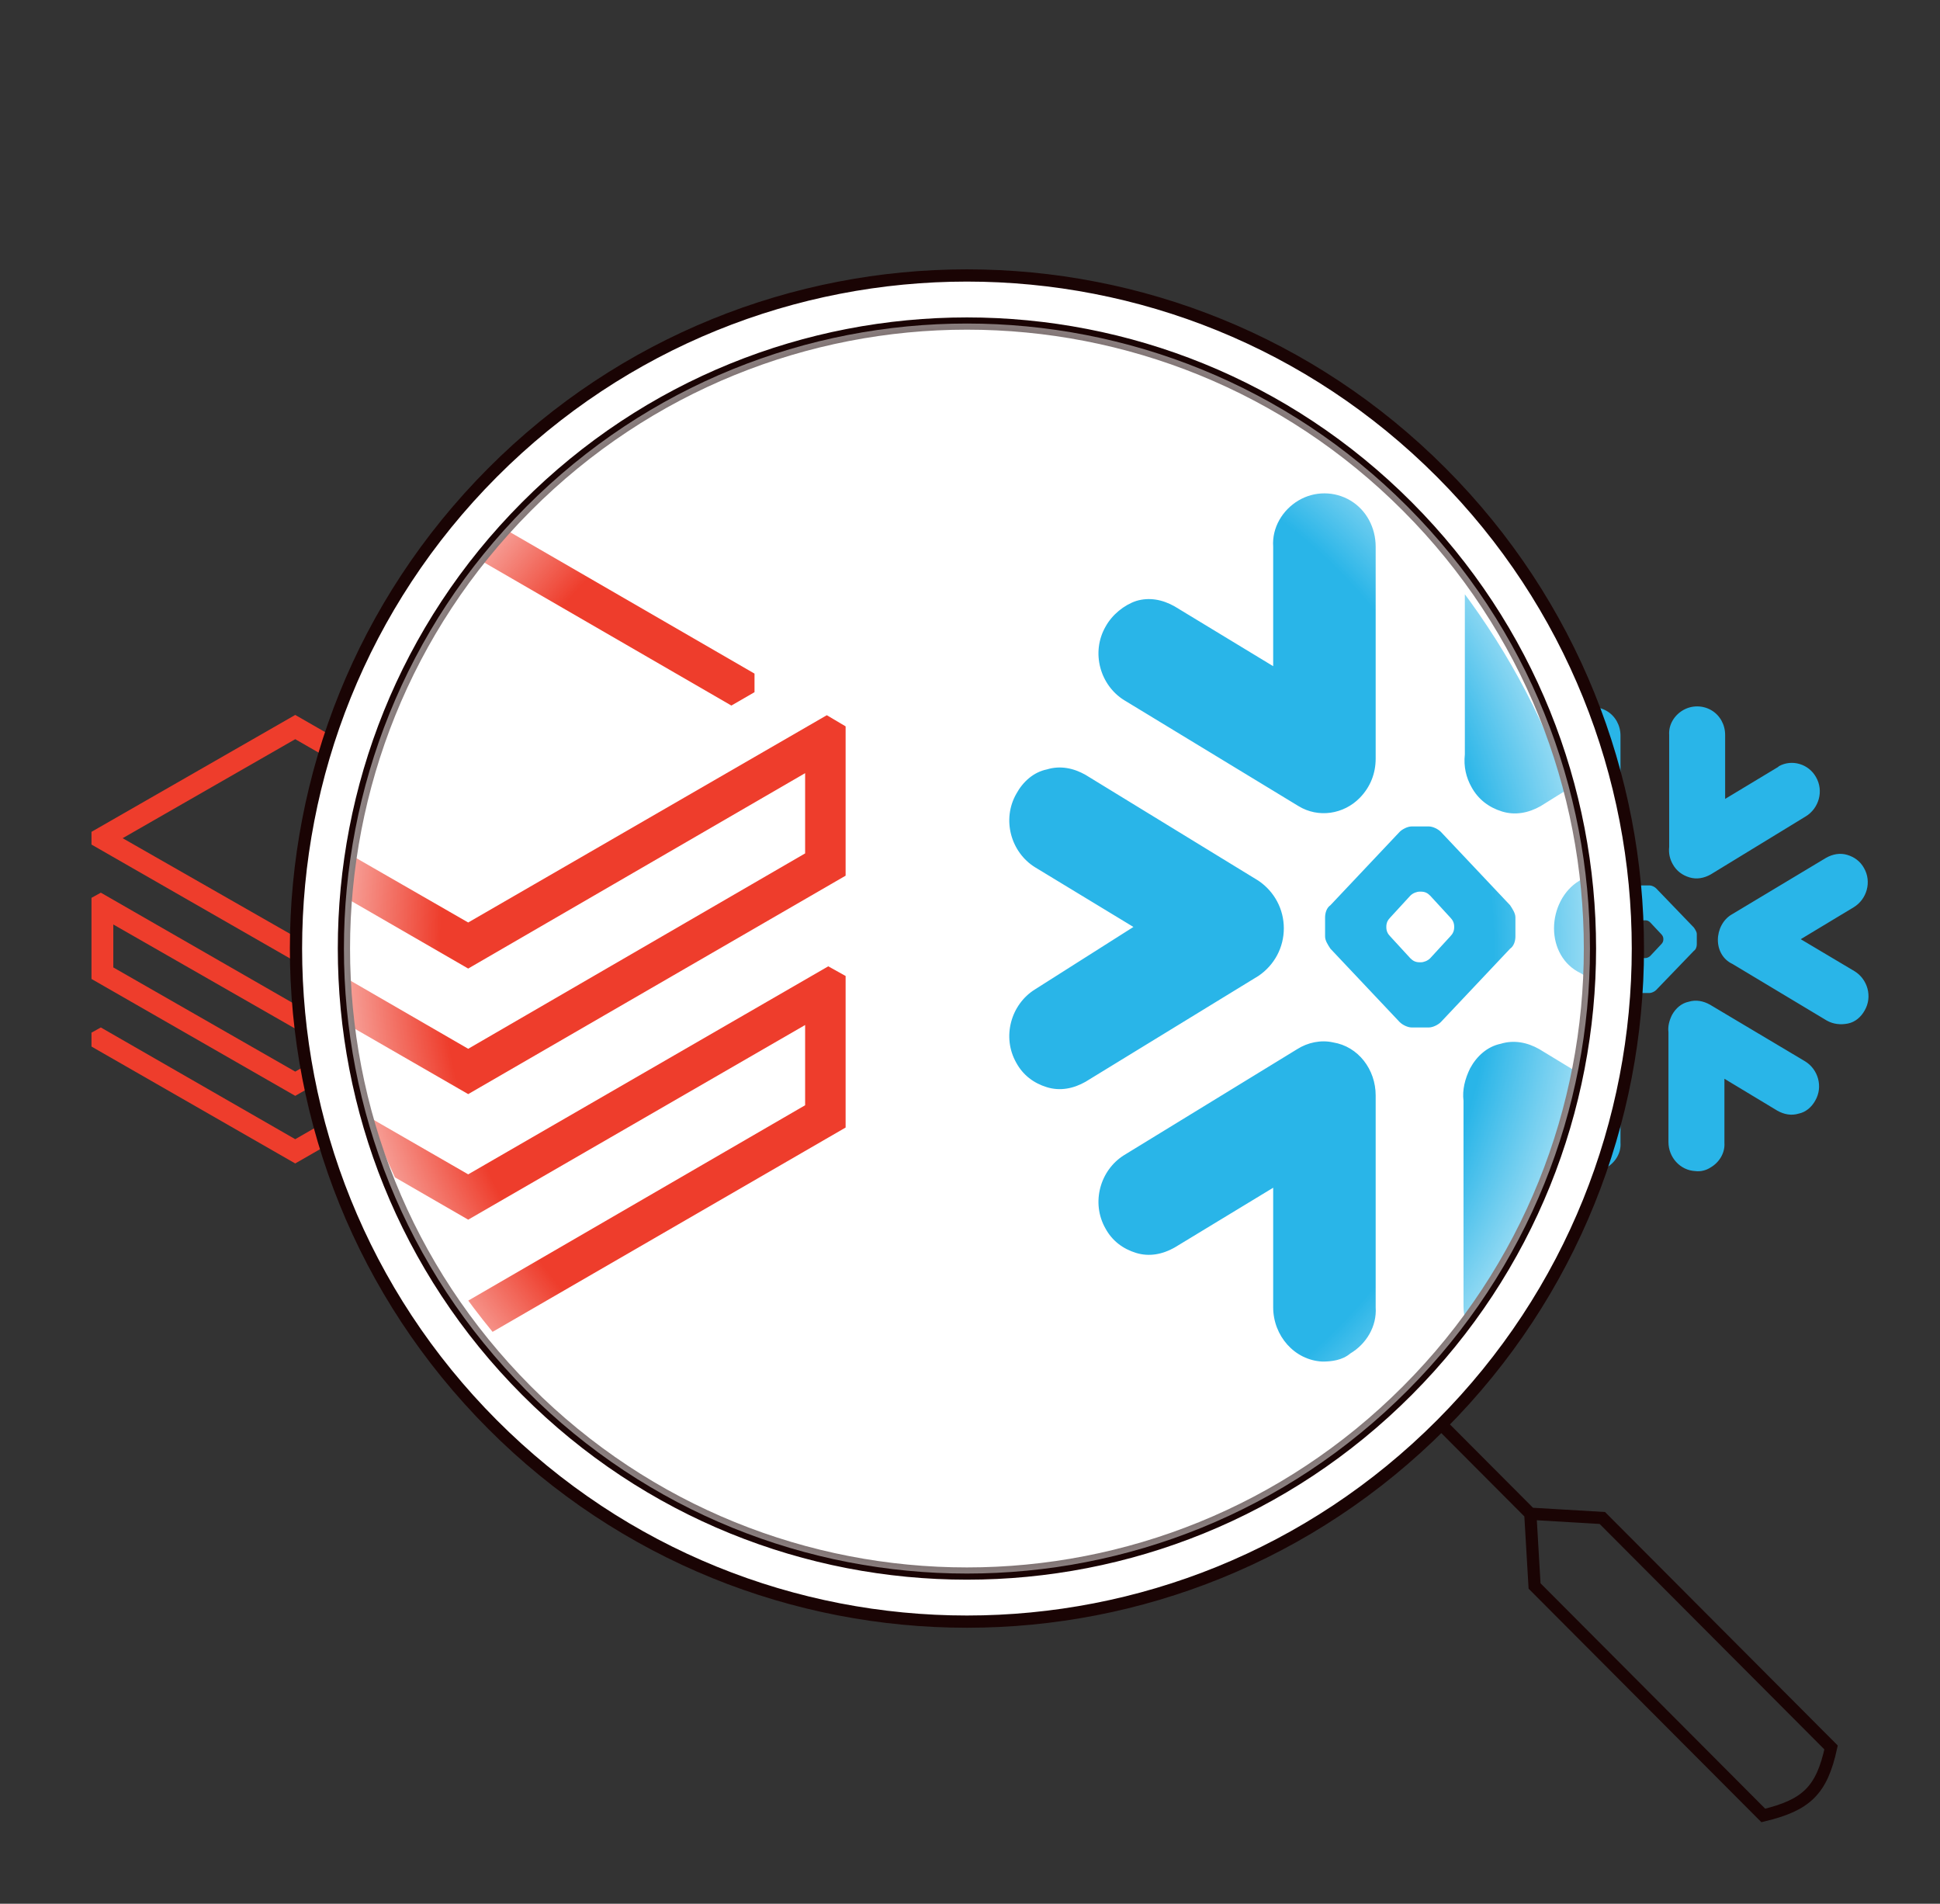
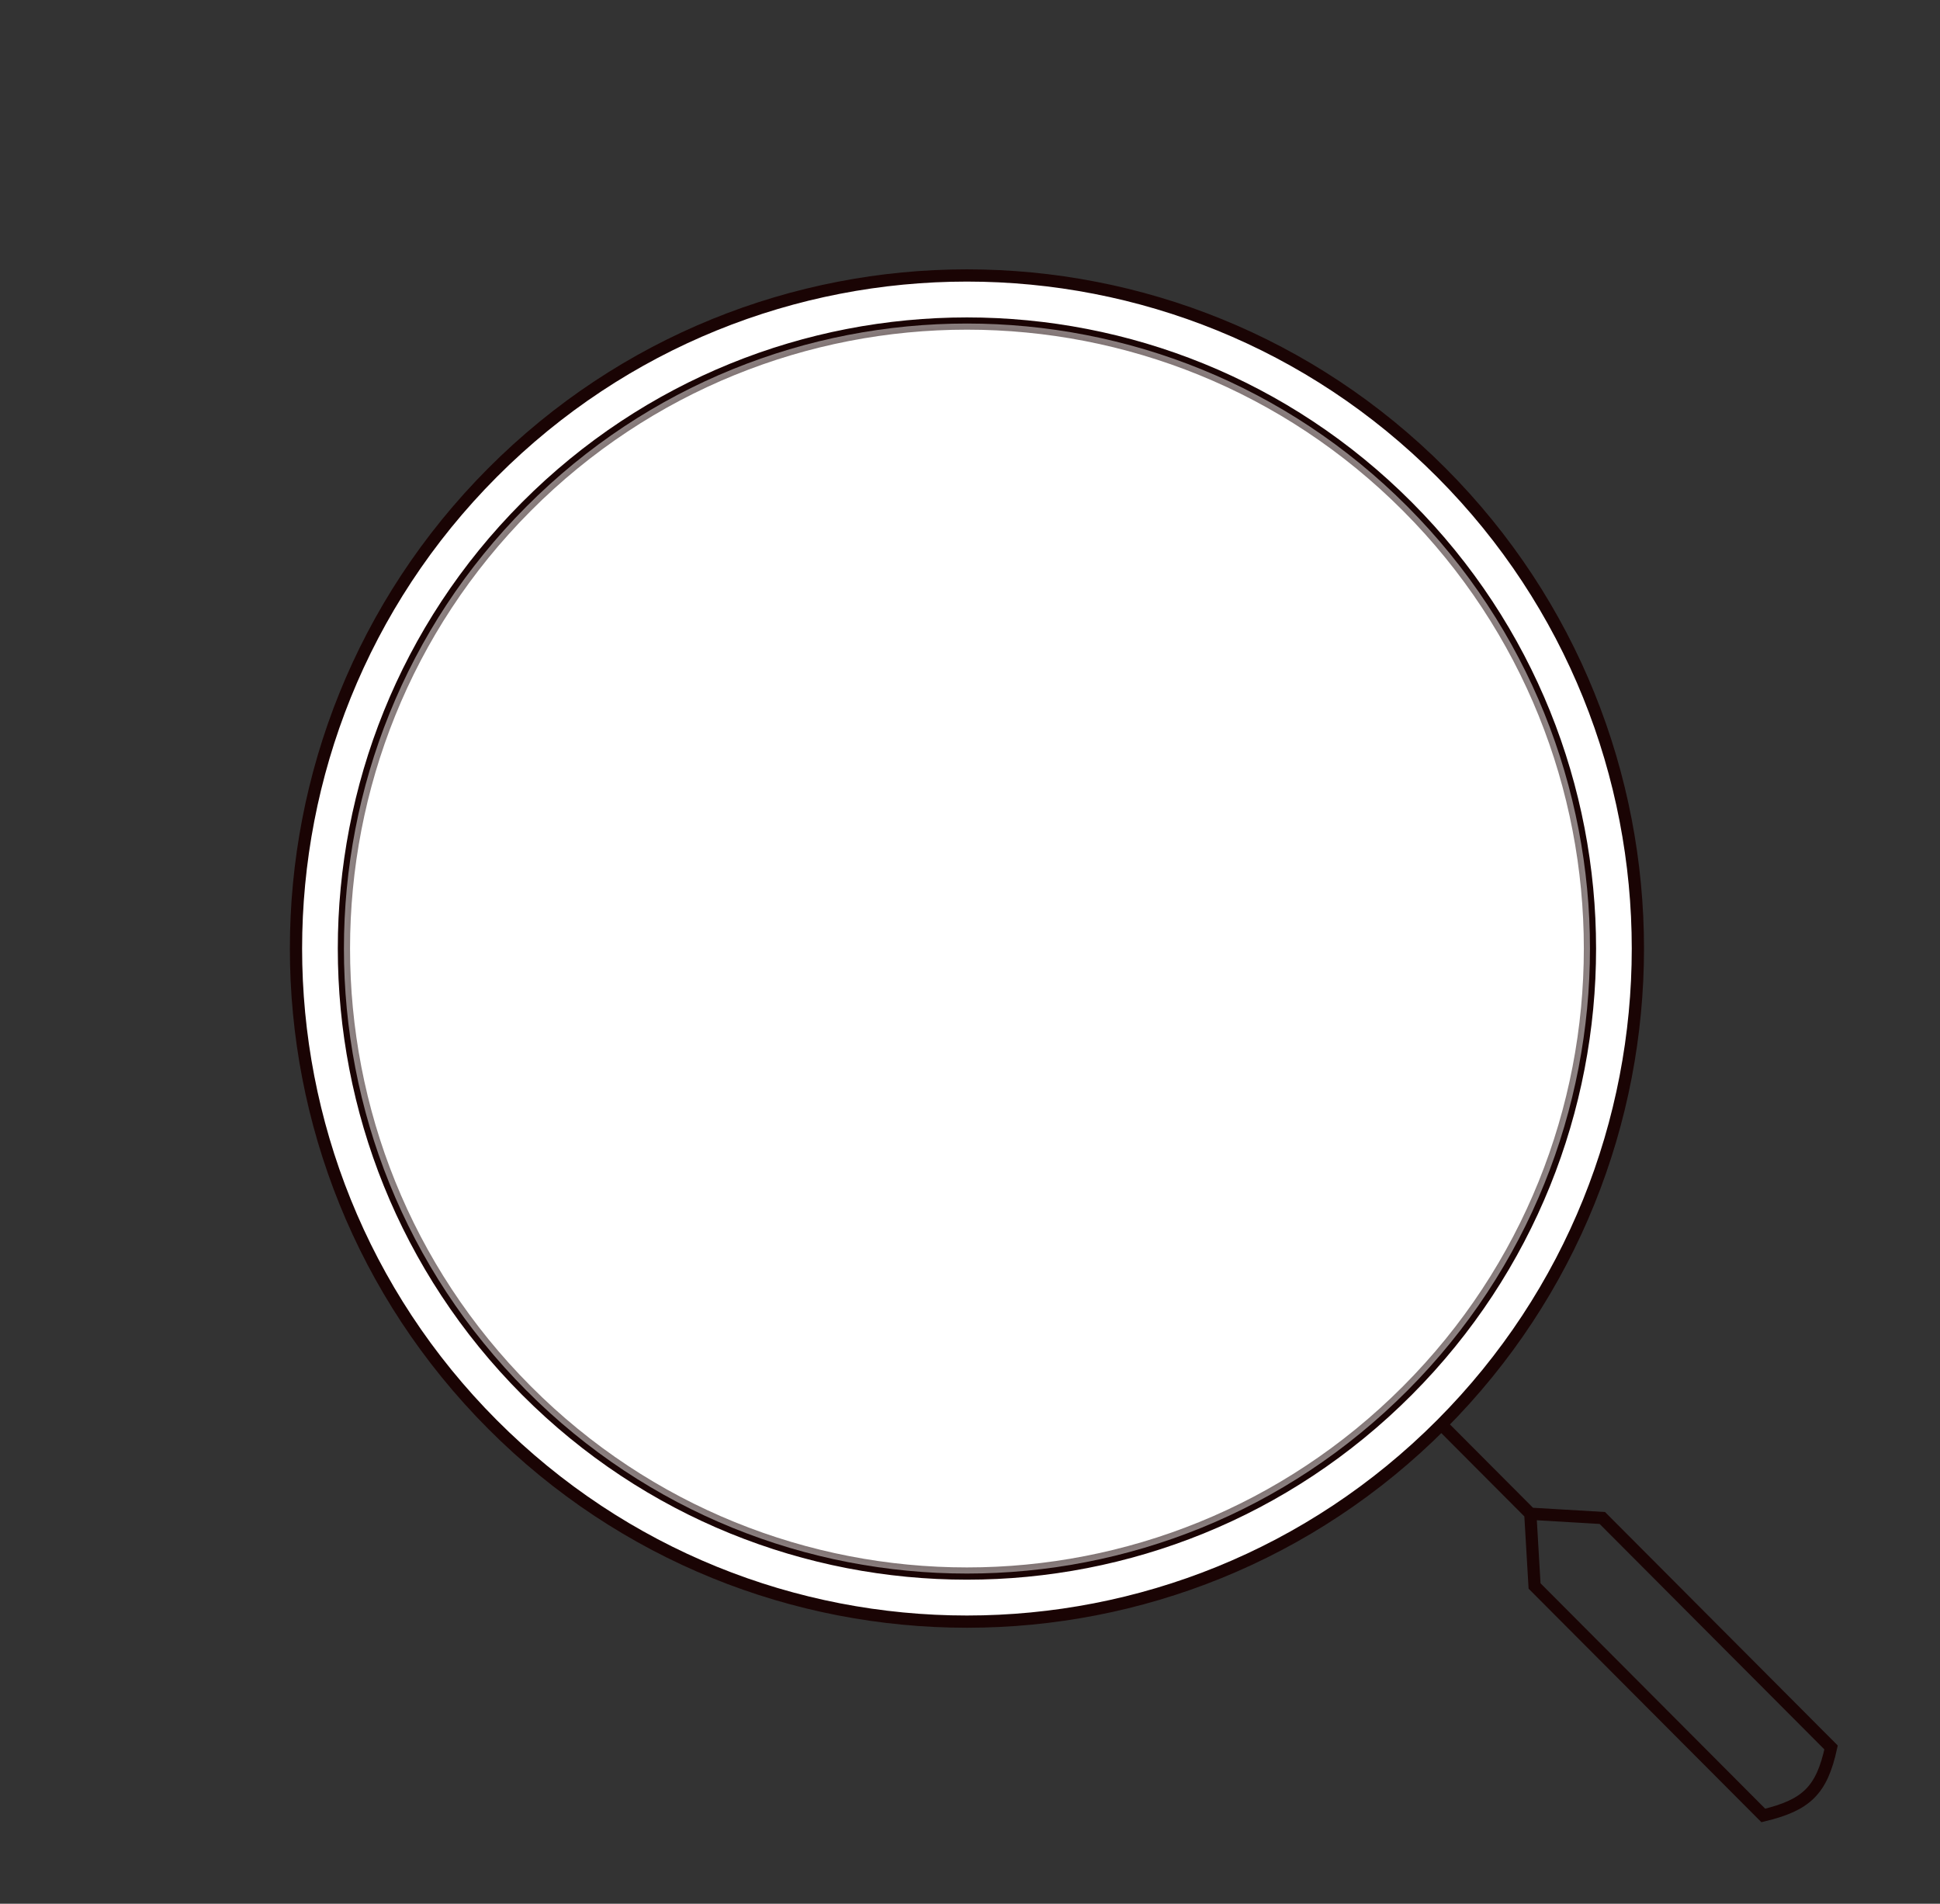
<svg xmlns="http://www.w3.org/2000/svg" width="317" height="311" viewBox="0 0 317 311" fill="none">
  <rect x="0" y="0" width="317" height="311" fill="#333333" stroke="none" />
-   <path d="M77.906 146.997L48.242 164.081L16.477 145.828L14.949 146.672V159.924L48.242 179.021L77.906 162.002V169.018L48.242 186.101L16.477 167.848L14.949 168.693V170.966L48.242 190.064L81.471 170.966V157.715L79.943 156.871L48.242 175.059L18.514 158.04V151.024L48.242 168.043L81.471 148.946V135.889L79.816 134.915L48.242 153.038L20.042 136.929L48.242 120.754L71.413 134.071L73.45 132.901V131.277L48.242 116.792L14.949 135.889V137.968L48.242 157.065L77.906 139.982V146.997Z" fill="#EE3D2C" />
  <g clip-path="url(#clip0_411_6730)">
-     <path d="M242.348 133.597C240.211 132.291 239.379 129.441 240.686 127.185C241.279 126.116 242.348 125.285 243.417 124.929C244.604 124.572 245.792 124.81 246.861 125.404L255.648 130.629V120.179C255.529 118.516 256.479 116.972 257.904 116.141C259.329 115.31 261.111 115.31 262.536 116.141C263.961 116.972 264.792 118.516 264.792 120.179V138.704C264.792 140.01 264.317 141.197 263.367 142.147C261.942 143.572 259.686 143.929 257.904 142.86L242.348 133.597ZM279.517 142.86C278.448 143.454 277.261 143.691 276.073 143.335C274.886 142.979 273.936 142.266 273.342 141.197C272.867 140.366 272.629 139.416 272.748 138.347V120.06C272.629 118.397 273.579 116.854 275.004 116.022C276.429 115.191 278.211 115.191 279.636 116.022C281.061 116.854 281.892 118.397 281.892 120.06V130.51L290.561 125.285L290.679 125.166C292.817 123.979 295.548 124.81 296.736 126.947C298.042 129.204 297.211 132.054 295.073 133.36L279.517 142.86ZM265.742 153.429C265.742 153.785 265.861 154.022 266.098 154.26L267.879 156.16C268.117 156.397 268.354 156.516 268.711 156.516H268.829C269.067 156.516 269.423 156.397 269.661 156.16L271.442 154.26C271.679 154.022 271.798 153.785 271.798 153.429C271.798 153.072 271.679 152.835 271.442 152.597L269.661 150.697C269.423 150.46 269.186 150.341 268.829 150.341H268.711C268.473 150.341 268.117 150.46 267.879 150.697L266.098 152.597C265.861 152.835 265.742 153.072 265.742 153.429ZM260.279 152.597C260.279 152.241 260.398 151.766 260.754 151.529L266.929 145.116C267.167 144.879 267.642 144.641 267.998 144.641H269.542C269.898 144.641 270.373 144.879 270.611 145.116L276.786 151.529C277.023 151.885 277.261 152.241 277.261 152.597V154.26C277.261 154.616 277.142 155.091 276.786 155.329L270.611 161.741C270.373 161.979 269.898 162.216 269.542 162.216H267.998C267.642 162.216 267.167 161.979 266.929 161.741L260.754 155.329C260.517 154.972 260.279 154.616 260.279 154.26V152.597ZM234.392 148.204C232.254 146.897 231.423 144.047 232.729 141.791C233.323 140.722 234.273 139.891 235.461 139.654C236.648 139.297 237.836 139.535 238.904 140.129L254.342 149.391C255.767 150.341 256.598 151.885 256.598 153.547C256.598 155.21 255.767 156.754 254.342 157.704L238.904 166.966C237.836 167.56 236.648 167.797 235.461 167.441C234.273 167.085 233.323 166.372 232.729 165.304C231.423 163.047 232.254 160.197 234.392 158.891L243.179 153.429L234.392 148.204ZM280.704 153.547C280.704 151.885 281.536 150.222 282.961 149.391L298.398 140.129C299.467 139.535 300.654 139.297 301.842 139.654C303.029 140.01 303.979 140.722 304.573 141.791C305.879 144.047 305.048 146.897 302.911 148.204L294.242 153.429L303.029 158.654C305.167 159.96 305.998 162.81 304.692 165.066C304.098 166.135 303.148 166.966 301.961 167.204C300.773 167.441 299.586 167.322 298.517 166.729L283.079 157.466C281.536 156.754 280.704 155.21 280.704 153.547ZM260.992 163.522C263.248 163.879 264.792 165.897 264.792 168.154V186.679C264.911 188.341 263.961 189.885 262.536 190.716C261.823 191.31 260.873 191.429 260.042 191.429C257.548 191.31 255.648 189.172 255.648 186.679V176.229L246.861 181.454C245.792 182.047 244.604 182.285 243.417 181.929C242.229 181.572 241.279 180.86 240.686 179.791C239.379 177.535 240.211 174.685 242.348 173.379L257.786 164.116C258.736 163.522 259.923 163.285 260.992 163.522ZM294.954 173.379C297.092 174.685 297.923 177.535 296.617 179.791C296.023 180.86 295.073 181.691 293.886 181.929C292.698 182.285 291.511 182.047 290.442 181.454L281.773 176.229V186.679C281.892 188.341 280.942 189.885 279.517 190.716C278.804 191.191 277.854 191.429 277.023 191.31C274.529 191.191 272.629 189.054 272.629 186.56V168.629C272.511 167.679 272.748 166.729 273.223 165.779C273.817 164.71 274.767 163.879 275.954 163.641C277.142 163.285 278.329 163.522 279.398 164.116L294.954 173.379Z" fill="#29B5E8" />
-   </g>
+     </g>
  <path d="M235.523 77.206C278.337 120.146 278.337 189.767 235.523 232.707C192.708 275.648 123.292 275.648 80.477 232.707C37.663 189.767 37.663 120.146 80.477 77.206C123.292 34.265 192.708 34.265 235.523 77.206Z" fill="white" />
-   <path d="M235.523 77.206C278.337 120.146 278.337 189.767 235.523 232.707C192.708 275.648 123.292 275.648 80.477 232.707C37.663 189.767 37.663 120.146 80.477 77.206C123.292 34.265 192.708 34.265 235.523 77.206Z" fill="url(#paint0_linear_411_6730)" />
+   <path d="M235.523 77.206C192.708 275.648 123.292 275.648 80.477 232.707C37.663 189.767 37.663 120.146 80.477 77.206C123.292 34.265 192.708 34.265 235.523 77.206Z" fill="url(#paint0_linear_411_6730)" />
  <g clip-path="url(#clip1_411_6730)">
    <path d="M131.559 139.412L76.504 171.332L17.549 137.228L14.714 138.806V163.565L76.504 199.247L131.559 167.448V180.556L76.504 212.476L17.549 178.371L14.714 179.949V184.197L76.504 219.879L138.175 184.197V159.438L135.34 157.86L76.504 191.843L21.33 160.045V146.937L76.504 178.736L138.175 143.053V118.659L135.103 116.838L76.504 150.7L24.165 120.6L76.504 90.38L119.508 115.26L123.289 113.076V110.042L76.504 82.977L14.714 118.659V122.542L76.504 158.224L131.559 126.305V139.412Z" fill="#EE3D2C" />
    <g clip-path="url(#clip2_411_6730)">
      <path d="M183.68 114.376C179.765 111.935 178.243 106.61 180.635 102.395C181.723 100.398 183.68 98.845 185.638 98.179C187.813 97.513 189.988 97.957 191.945 99.067L208.04 108.829V89.304C207.822 86.198 209.562 83.313 212.172 81.76C214.782 80.207 218.044 80.207 220.654 81.76C223.264 83.313 224.787 86.198 224.787 89.304V123.917C224.787 126.357 223.917 128.576 222.177 130.351C219.567 133.013 215.434 133.679 212.172 131.682L183.68 114.376ZM251.756 131.682C249.798 132.792 247.623 133.235 245.449 132.57C243.274 131.904 241.534 130.573 240.446 128.576C239.576 127.023 239.141 125.248 239.359 123.251V89.082C239.141 85.976 240.881 83.091 243.491 81.538C246.101 79.985 249.363 79.985 251.973 81.538C254.583 83.091 256.106 85.976 256.106 89.082V108.607L271.983 98.845L272.2 98.623C276.115 96.404 281.117 97.957 283.292 101.951C285.685 106.167 284.162 111.492 280.247 113.932L251.756 131.682ZM226.527 151.429C226.527 152.095 226.744 152.538 227.179 152.982L230.441 156.532C230.876 156.976 231.311 157.198 231.964 157.198H232.181C232.616 157.198 233.269 156.976 233.704 156.532L236.966 152.982C237.401 152.538 237.619 152.095 237.619 151.429C237.619 150.763 237.401 150.32 236.966 149.876L233.704 146.326C233.269 145.882 232.834 145.66 232.181 145.66H231.964C231.529 145.66 230.876 145.882 230.441 146.326L227.179 149.876C226.744 150.32 226.527 150.763 226.527 151.429ZM216.522 149.876C216.522 149.21 216.739 148.323 217.392 147.879L228.701 135.898C229.136 135.454 230.006 135.01 230.659 135.01H233.486C234.139 135.01 235.009 135.454 235.444 135.898L246.753 147.879C247.188 148.545 247.623 149.21 247.623 149.876V152.982C247.623 153.648 247.406 154.535 246.753 154.979L235.444 166.96C235.009 167.404 234.139 167.848 233.486 167.848H230.659C230.006 167.848 229.136 167.404 228.701 166.96L217.392 154.979C216.957 154.313 216.522 153.648 216.522 152.982V149.876ZM169.108 141.667C165.193 139.226 163.671 133.901 166.063 129.685C167.151 127.688 168.891 126.135 171.066 125.692C173.241 125.026 175.416 125.47 177.373 126.579L205.647 143.885C208.257 145.66 209.78 148.545 209.78 151.651C209.78 154.757 208.257 157.642 205.647 159.417L177.373 176.723C175.416 177.832 173.241 178.276 171.066 177.61C168.891 176.945 167.151 175.613 166.063 173.617C163.671 169.401 165.193 164.076 169.108 161.635L185.203 151.429L169.108 141.667ZM253.931 151.651C253.931 148.545 255.453 145.438 258.063 143.885L286.337 126.579C288.295 125.47 290.47 125.026 292.645 125.692C294.82 126.357 296.56 127.688 297.647 129.685C300.039 133.901 298.517 139.226 294.602 141.667L278.725 151.429L294.82 161.192C298.734 163.632 300.257 168.957 297.864 173.173C296.777 175.17 295.037 176.723 292.862 177.167C290.687 177.61 288.512 177.388 286.555 176.279L258.281 158.973C255.453 157.642 253.931 154.757 253.931 151.651ZM217.827 170.288C221.959 170.954 224.787 174.726 224.787 178.942V213.554C225.004 216.66 223.264 219.545 220.654 221.098C219.349 222.207 217.609 222.429 216.087 222.429C211.519 222.207 208.04 218.213 208.04 213.554V194.029L191.945 203.792C189.988 204.901 187.813 205.345 185.638 204.679C183.463 204.013 181.723 202.682 180.635 200.685C178.243 196.47 179.765 191.145 183.68 188.704L211.954 171.398C213.694 170.288 215.869 169.845 217.827 170.288ZM280.03 188.704C283.945 191.145 285.467 196.47 283.075 200.685C281.987 202.682 280.247 204.235 278.073 204.679C275.898 205.345 273.723 204.901 271.765 203.792L255.888 194.029V213.554C256.106 216.66 254.366 219.545 251.756 221.098C250.451 221.985 248.711 222.429 247.188 222.207C242.621 221.985 239.141 217.992 239.141 213.332V179.829C238.924 178.054 239.359 176.279 240.229 174.504C241.316 172.507 243.056 170.954 245.231 170.51C247.406 169.845 249.581 170.288 251.538 171.398L280.03 188.704Z" fill="#29B5E8" />
    </g>
  </g>
  <path d="M235.522 232.707C278.337 189.767 278.337 120.146 235.522 77.206C192.707 34.265 123.291 34.265 80.476 77.206C37.662 120.146 37.662 189.767 80.476 232.707C123.291 275.648 192.707 275.648 235.522 232.707ZM235.522 232.707L250.057 247.286M250.057 247.286L261.824 247.98L299.201 285.467C297.674 292.471 295.207 294.878 288.127 296.574L250.75 259.087L250.057 247.286Z" stroke="#1A0404" stroke-width="2" />
  <path d="M229.986 82.76C269.742 122.633 269.742 187.28 229.986 227.154C190.229 267.027 125.771 267.027 86.015 227.154C46.258 187.28 46.258 122.633 86.015 82.76C125.771 42.886 190.229 42.886 229.986 82.76Z" stroke="#1A0404" stroke-width="2" />
  <path d="M229.986 82.76C269.742 122.633 269.742 187.28 229.986 227.154C190.229 267.027 125.771 267.027 86.015 227.154C46.258 187.28 46.258 122.633 86.015 82.76C125.771 42.886 190.229 42.886 229.986 82.76Z" fill="url(#paint1_radial_411_6730)" />
  <defs>
    <linearGradient id="paint0_linear_411_6730" x1="158" y1="45.001" x2="158" y2="264.913" gradientUnits="userSpaceOnUse">
      <stop stop-color="white" />
      <stop offset="1" stop-color="white" stop-opacity="0" />
    </linearGradient>
    <radialGradient id="paint1_radial_411_6730" cx="0" cy="0" r="1" gradientUnits="userSpaceOnUse" gradientTransform="translate(158 154.957) rotate(90) scale(102.102 101.803)">
      <stop offset="0.849" stop-color="white" stop-opacity="0" />
      <stop offset="1" stop-color="white" stop-opacity="0.5" />
    </radialGradient>
    <clipPath id="clip0_411_6730">
-       <rect width="76" height="76" fill="white" transform="translate(230.552 115.428)" />
-     </clipPath>
+       </clipPath>
    <clipPath id="clip1_411_6730">
-       <rect x="55.552" y="52.428" width="205" height="205" rx="102.5" fill="white" />
-     </clipPath>
+       </clipPath>
    <clipPath id="clip2_411_6730">
-       <rect width="139.196" height="142" fill="white" transform="translate(162.075 80.428)" />
-     </clipPath>
+       </clipPath>
  </defs>
</svg>